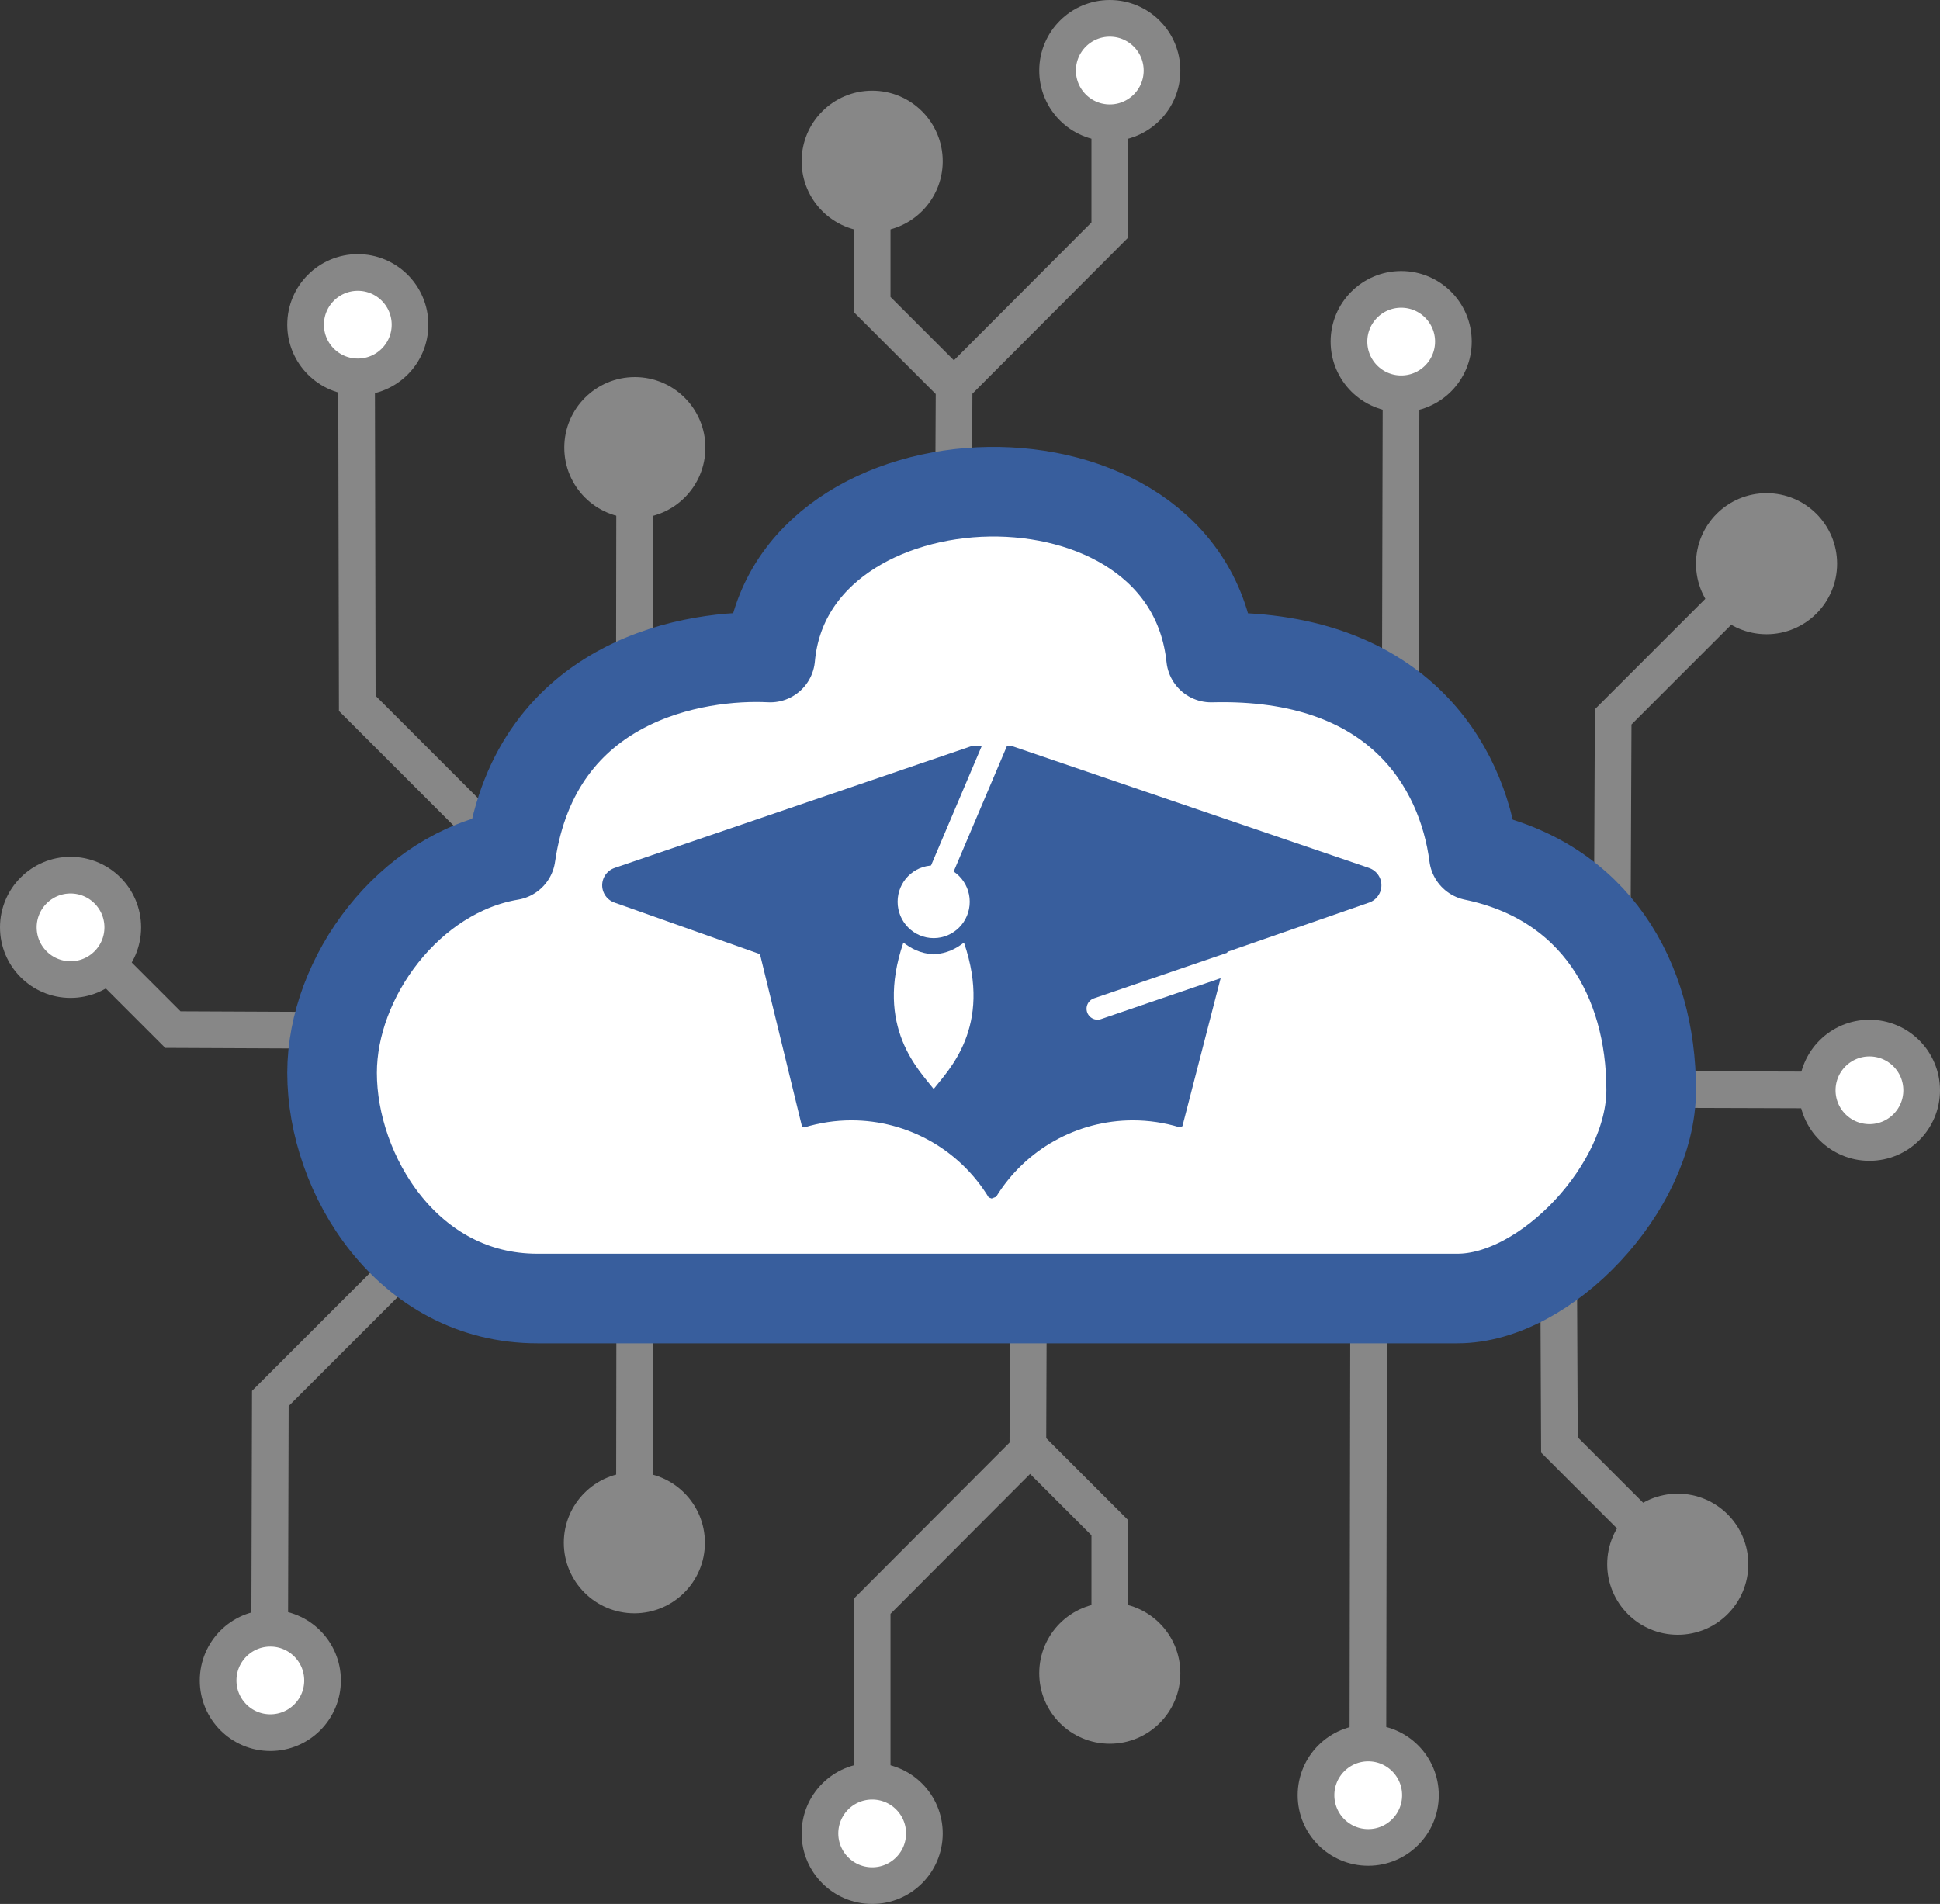
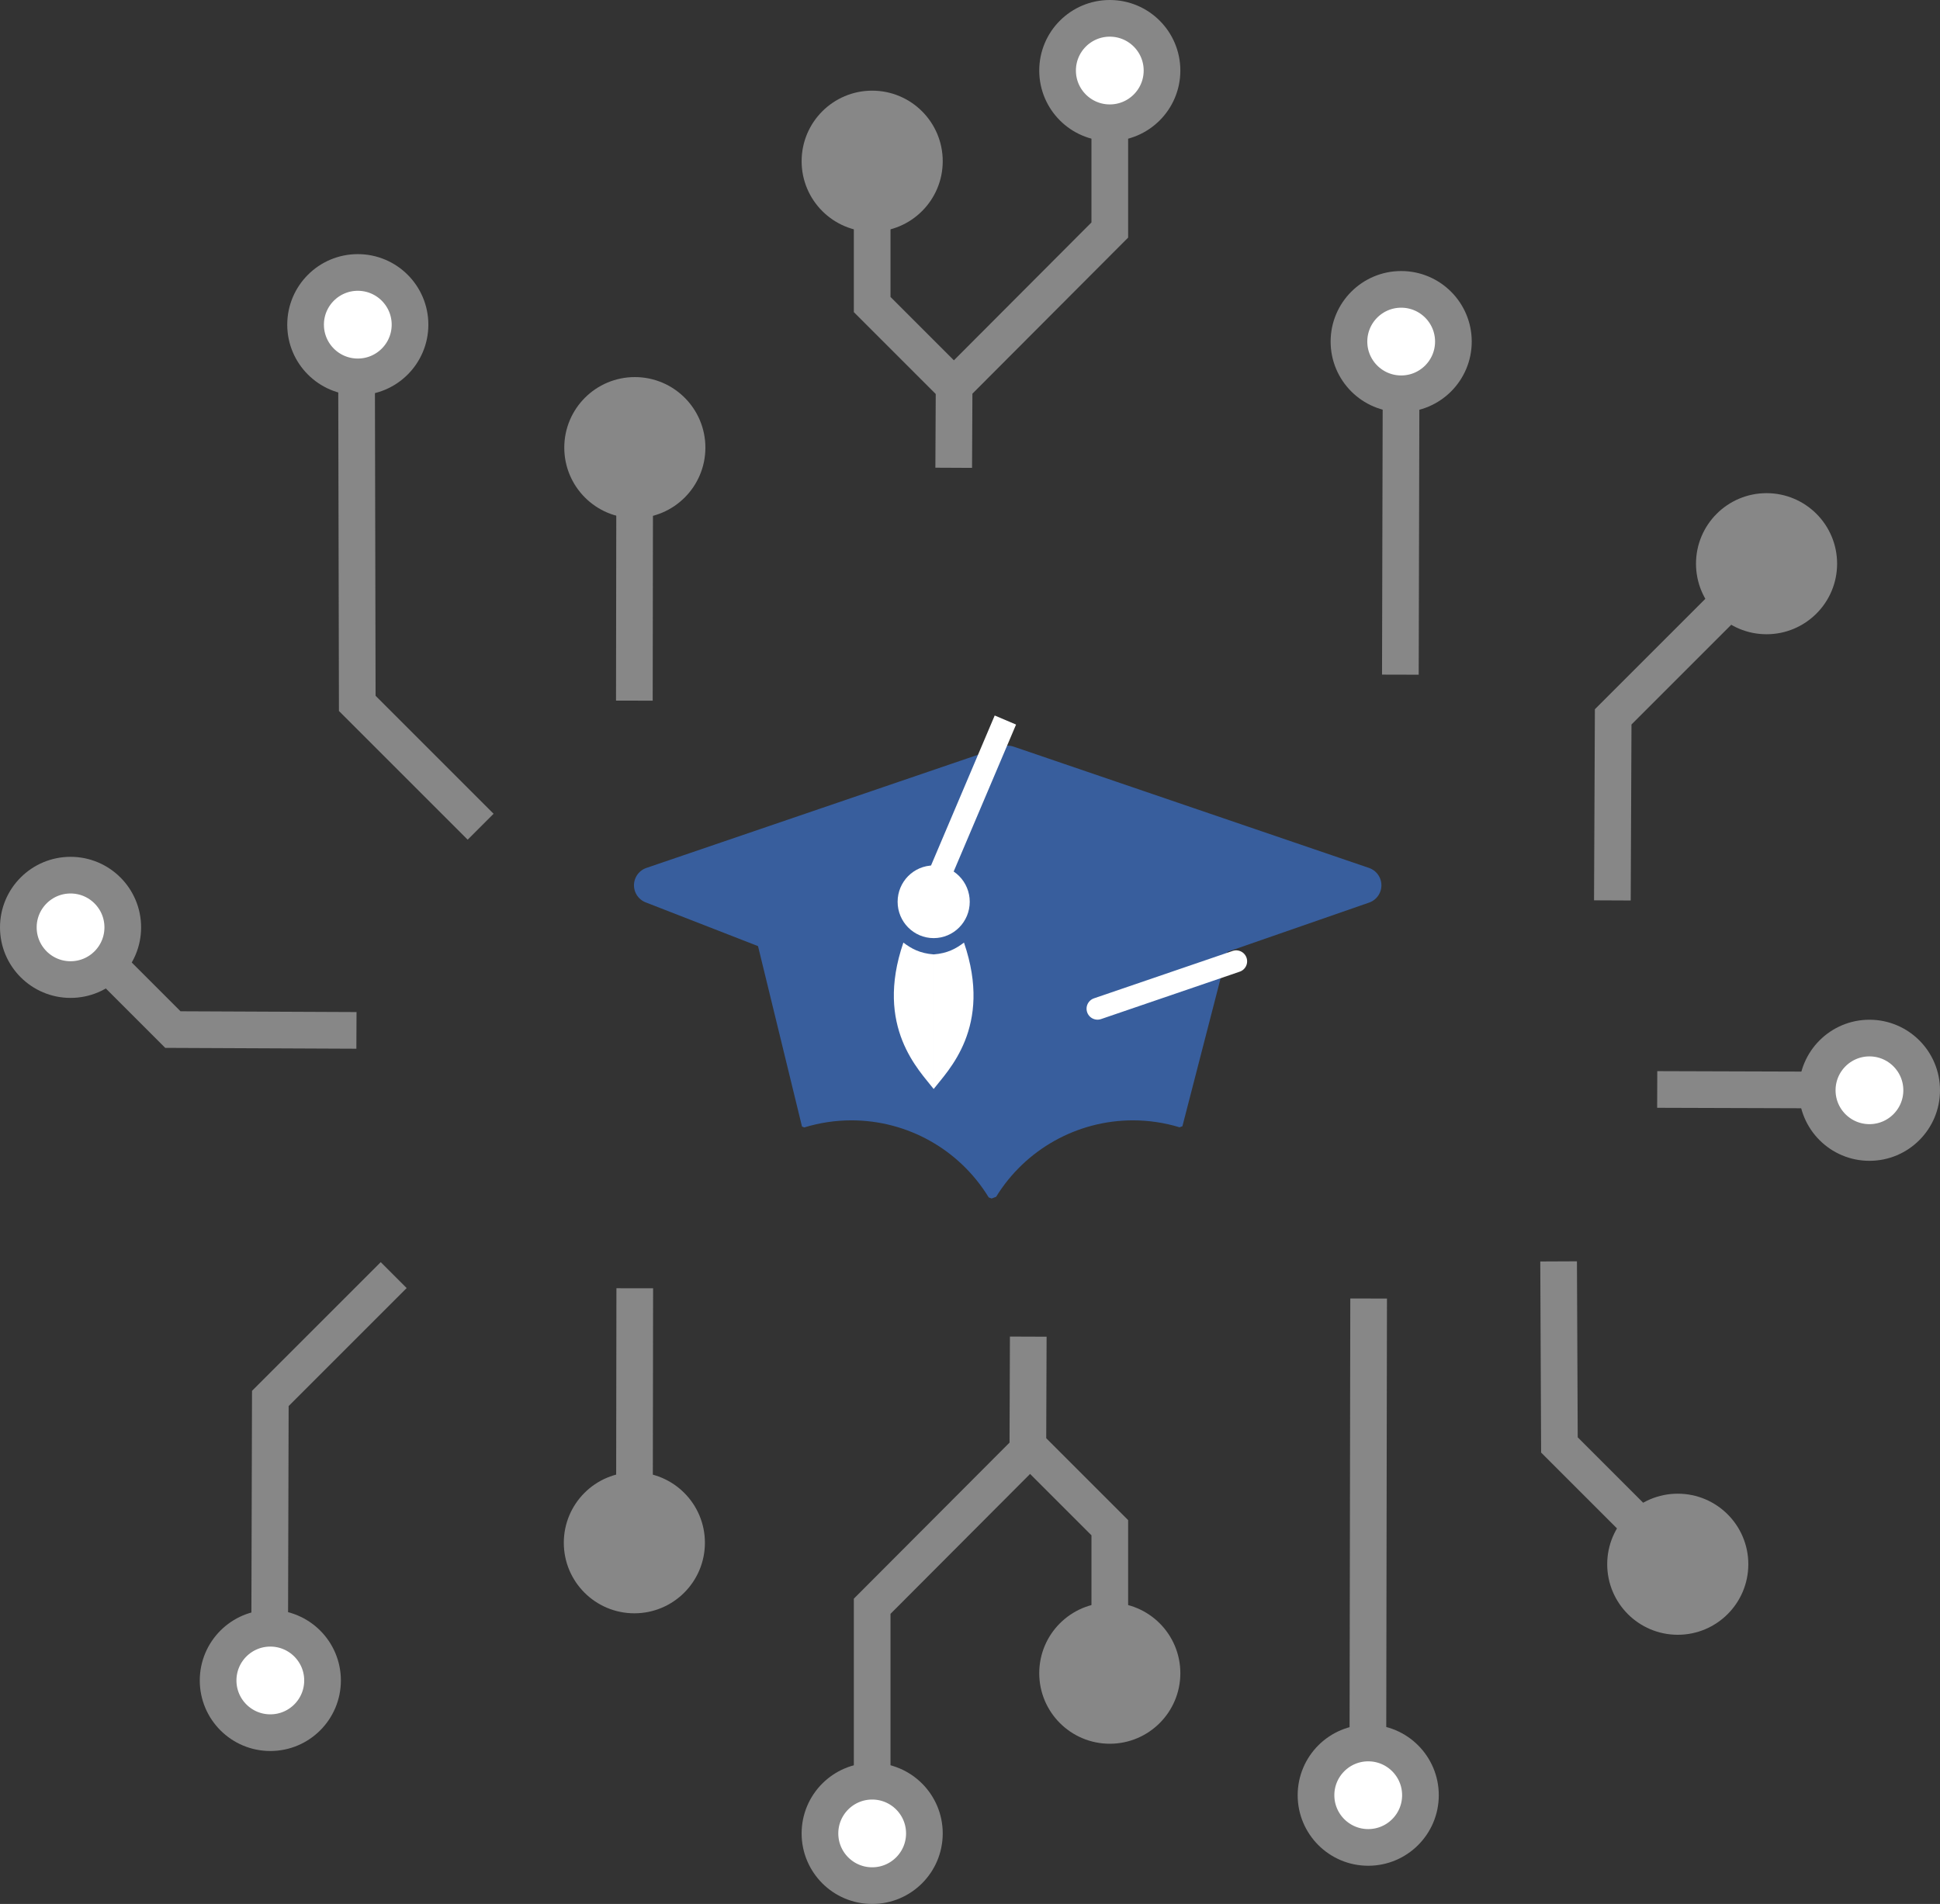
<svg xmlns="http://www.w3.org/2000/svg" xmlns:ns1="http://www.inkscape.org/namespaces/inkscape" xmlns:ns2="http://sodipodi.sourceforge.net/DTD/sodipodi-0.dtd" width="762.801mm" height="748.751mm" viewBox="0 0 762.801 748.751" version="1.1" id="svg5" xml:space="preserve" ns1:version="1.2.2 (b0a8486541, 2022-12-01)" ns2:docname="logo.svg">
  <rect x="0" y="0" width="762.801" height="748.751" fill="#333333" stroke="none" />
  <defs id="defs2" />
  <g ns1:label="Capa 1" ns1:groupmode="layer" id="layer1" transform="translate(271.486,356.548)">
    <g id="g7880" style="opacity:1">
      <path id="path7060" style="opacity:1;fill:none;fill-opacity:1;stroke:#878787;stroke-width:14.42;stroke-linejoin:miter;stroke-dasharray:none;stroke-opacity:1" d="m -21.9,150.071 -0.16,115.211 m 93.51,78.647 v -68.804 l 61.371,-61.525 m 32.06,77.362 v -46.729 l -32.214,-32.214 0.154,-42.928 m -249.507,-24.2 -48.508,48.508 -0.319,116.204 M -21.9,-196.227 -22.059,-81.016 M 266.655,154.11 266.336,344.84 M 390.181,260.194 341.672,211.685 341.353,139.505 M 481.558,72.213 380.125,71.894 m -215.244,-398.003 v 60.018 l -61.37,61.525 m -32.06,-77.362 v 45.148 l 32.214,32.214 -0.154,31.982 m 175.942,-50.572 -0.319,131.927 m 132.188,-31.913 -48.508,48.508 -0.319,72.181 m -614.513,2.288 48.508,48.508 72.181,0.319 m 48.827,-80.089 -48.508,-48.508 -0.319,-149.453" ns2:nodetypes="ccccccccccccccccccccccccccccccccccccccc" />
    </g>
-     <path style="opacity:1;fill:#ffffff;fill-opacity:1;stroke:#385e9d;stroke-width:35.24;stroke-linejoin:round;stroke-dasharray:none;stroke-opacity:1" d="m -140.922,65.355 c 0,-37.652 30.313,-78.795 70.238,-85.484 10.138,-69.737 73.153,-79.327 102.051,-77.835 7.634,-84.448 163.944,-89.41 173.345,0 72.88,-1.916 98.713,42.192 103.337,77.973 47.632,9.859 69.706,48.587 69.706,92.074 0,38.19 -41.206,82.026 -76.164,82.026 H -60.204 c -51.035,0 -80.718,-48.788 -80.718,-88.754 z" id="path4056" ns2:nodetypes="ccccccccc" />
    <g id="g12702" style="opacity:1;fill:none;fill-opacity:1;stroke:#878787;stroke-opacity:1">
      <circle style="opacity:1;fill:#878787;fill-opacity:1;stroke:#878787;stroke-width:14.42;stroke-linejoin:miter;stroke-dasharray:none;stroke-opacity:1" id="circle11208" cx="71.451" cy="-293.155" r="20.532" />
      <circle style="opacity:1;fill:#ffffff;fill-opacity:1;stroke:#878787;stroke-width:14.42;stroke-linejoin:miter;stroke-dasharray:none;stroke-opacity:1" id="circle11936" cx="164.881" cy="-328.806" r="20.532" />
      <circle style="opacity:1;fill:#878787;fill-opacity:1;stroke:#878787;stroke-width:14.42;stroke-linejoin:miter;stroke-dasharray:none;stroke-opacity:1" id="circle11938" cx="-21.872" cy="-180.515" r="20.532" />
      <circle style="opacity:1;fill:#ffffff;fill-opacity:1;stroke:#878787;stroke-width:14.42;stroke-linejoin:miter;stroke-dasharray:none;stroke-opacity:1" id="circle11940" cx="279.453" cy="-222.22" r="20.532" />
      <circle style="opacity:1;fill:#878787;fill-opacity:1;stroke:#878787;stroke-width:14.42;stroke-linejoin:miter;stroke-dasharray:none;stroke-opacity:1" id="circle11942" cx="423.116" cy="-134.868" r="20.532" />
      <circle style="opacity:1;fill:#ffffff;fill-opacity:1;stroke:#878787;stroke-width:14.42;stroke-linejoin:miter;stroke-dasharray:none;stroke-opacity:1" id="circle12670" cx="463.573" cy="72.213" r="20.532" />
      <circle style="opacity:1;fill:#878787;fill-opacity:1;stroke:#878787;stroke-width:14.42;stroke-linejoin:miter;stroke-dasharray:none;stroke-opacity:1" id="circle12672" cx="388.205" cy="258.601" r="20.532" />
      <circle style="opacity:1;fill:#ffffff;fill-opacity:1;stroke:#878787;stroke-width:14.42;stroke-linejoin:miter;stroke-dasharray:none;stroke-opacity:1" id="circle12674" cx="266.496" cy="349.435" r="20.532" />
      <circle style="opacity:1;fill:#878787;fill-opacity:1;stroke:#878787;stroke-width:14.42;stroke-linejoin:miter;stroke-dasharray:none;stroke-opacity:1" id="circle12676" cx="164.881" cy="301.453" r="20.532" />
      <circle style="opacity:1;fill:#ffffff;fill-opacity:1;stroke:#878787;stroke-width:14.42;stroke-linejoin:miter;stroke-dasharray:none;stroke-opacity:1" id="circle12678" cx="71.451" cy="364.461" r="20.532" />
      <circle style="opacity:1;fill:#878787;fill-opacity:1;stroke:#878787;stroke-width:14.42;stroke-linejoin:miter;stroke-dasharray:none;stroke-opacity:1" id="circle12680" cx="-22.059" cy="250.158" r="20.532" />
      <circle style="opacity:1;fill:#ffffff;fill-opacity:1;stroke:#878787;stroke-width:14.42;stroke-linejoin:miter;stroke-dasharray:none;stroke-opacity:1" id="circle12682" cx="-165.194" cy="304.309" r="20.532" />
      <circle style="opacity:1;fill:#ffffff;fill-opacity:1;stroke:#878787;stroke-width:14.42;stroke-linejoin:miter;stroke-dasharray:none;stroke-opacity:1" id="circle12684" cx="-243.744" cy="8.147" r="20.532" />
      <circle style="opacity:1;fill:#ffffff;fill-opacity:1;stroke:#878787;stroke-width:14.42;stroke-linejoin:miter;stroke-dasharray:none;stroke-opacity:1" id="circle12686" cx="-130.8" cy="-228.869" r="20.532" />
    </g>
    <g id="g25440" style="display:inline;opacity:1">
-       <path id="path18963" style="opacity:1;fill:#385e9d;fill-opacity:1;stroke:#385e9d;stroke-width:14.42;stroke-linecap:round;stroke-linejoin:round;stroke-dasharray:none;stroke-opacity:1" d="M 111.358,40.805 124.735,40.146 264.47,-8.403 124.735,-56.101 h -12.503 l -51.136,17.455 -88.599,30.243 z" ns2:nodetypes="cccccccc" />
+       <path id="path18963" style="opacity:1;fill:#385e9d;fill-opacity:1;stroke:#385e9d;stroke-width:14.42;stroke-linecap:round;stroke-linejoin:round;stroke-dasharray:none;stroke-opacity:1" d="M 111.358,40.805 124.735,40.146 264.47,-8.403 124.735,-56.101 l -51.136,17.455 -88.599,30.243 z" ns2:nodetypes="cccccccc" />
      <path id="path19029" style="opacity:1;fill:#385e9d;fill-opacity:1;stroke:none;stroke-width:14.42;stroke-linecap:round;stroke-linejoin:round;stroke-dasharray:none;stroke-opacity:1" d="m 25.069,9.371 18.79,77.109 0.905,0.344 c 6.008,-1.845 12.259,-2.784 18.544,-2.785 22.041,0.002 42.489,11.486 53.961,30.306 l 1.147,0.435 1.77,-0.671 c 11.495,-18.672 31.846,-30.053 53.773,-30.07 6.223,0.002 12.412,0.923 18.366,2.733 l 1.112,-0.421 19.874,-76.979 z" ns2:nodetypes="cccccccccccc" />
    </g>
    <path style="opacity:1;fill:#385e9d;fill-opacity:1;stroke:#ffffff;stroke-width:9.12;stroke-linecap:square;stroke-linejoin:round;stroke-dasharray:none;stroke-opacity:1" d="M 122.044,-69.193 94.635,-4.619" id="path26231" ns2:nodetypes="cc" />
    <ellipse style="opacity:1;fill:#ffffff;fill-opacity:1;stroke:#ffffff;stroke-width:9.301;stroke-linecap:square;stroke-linejoin:round;stroke-dasharray:none;stroke-opacity:1" id="path26474" cx="95.633" cy="-1.915" rx="9.528" ry="9.64" />
    <path id="path29499" style="opacity:1;fill:#ffffff;fill-opacity:1;stroke:none;stroke-width:9.12;stroke-linecap:square;stroke-linejoin:round;stroke-dasharray:none;stroke-opacity:1" d="m 107.549,14.137 c -3.171,2.383 -6.449,4.222 -11.916,4.645 V 71.705 C 101.133,64.551 118.984,47.44 107.549,14.137 Z m -23.831,0 c 3.171,2.383 6.449,4.222 11.916,4.645 V 71.705 C 90.133,64.551 72.282,47.44 83.718,14.137 Z" />
    <path style="opacity:1;fill:none;fill-opacity:1;stroke:#ffffff;stroke-width:8.62;stroke-linecap:round;stroke-linejoin:round;stroke-dasharray:none;stroke-opacity:1" d="M 160.053,40.134 214.57,21.495" id="path29502" ns2:nodetypes="cc" />
  </g>
</svg>